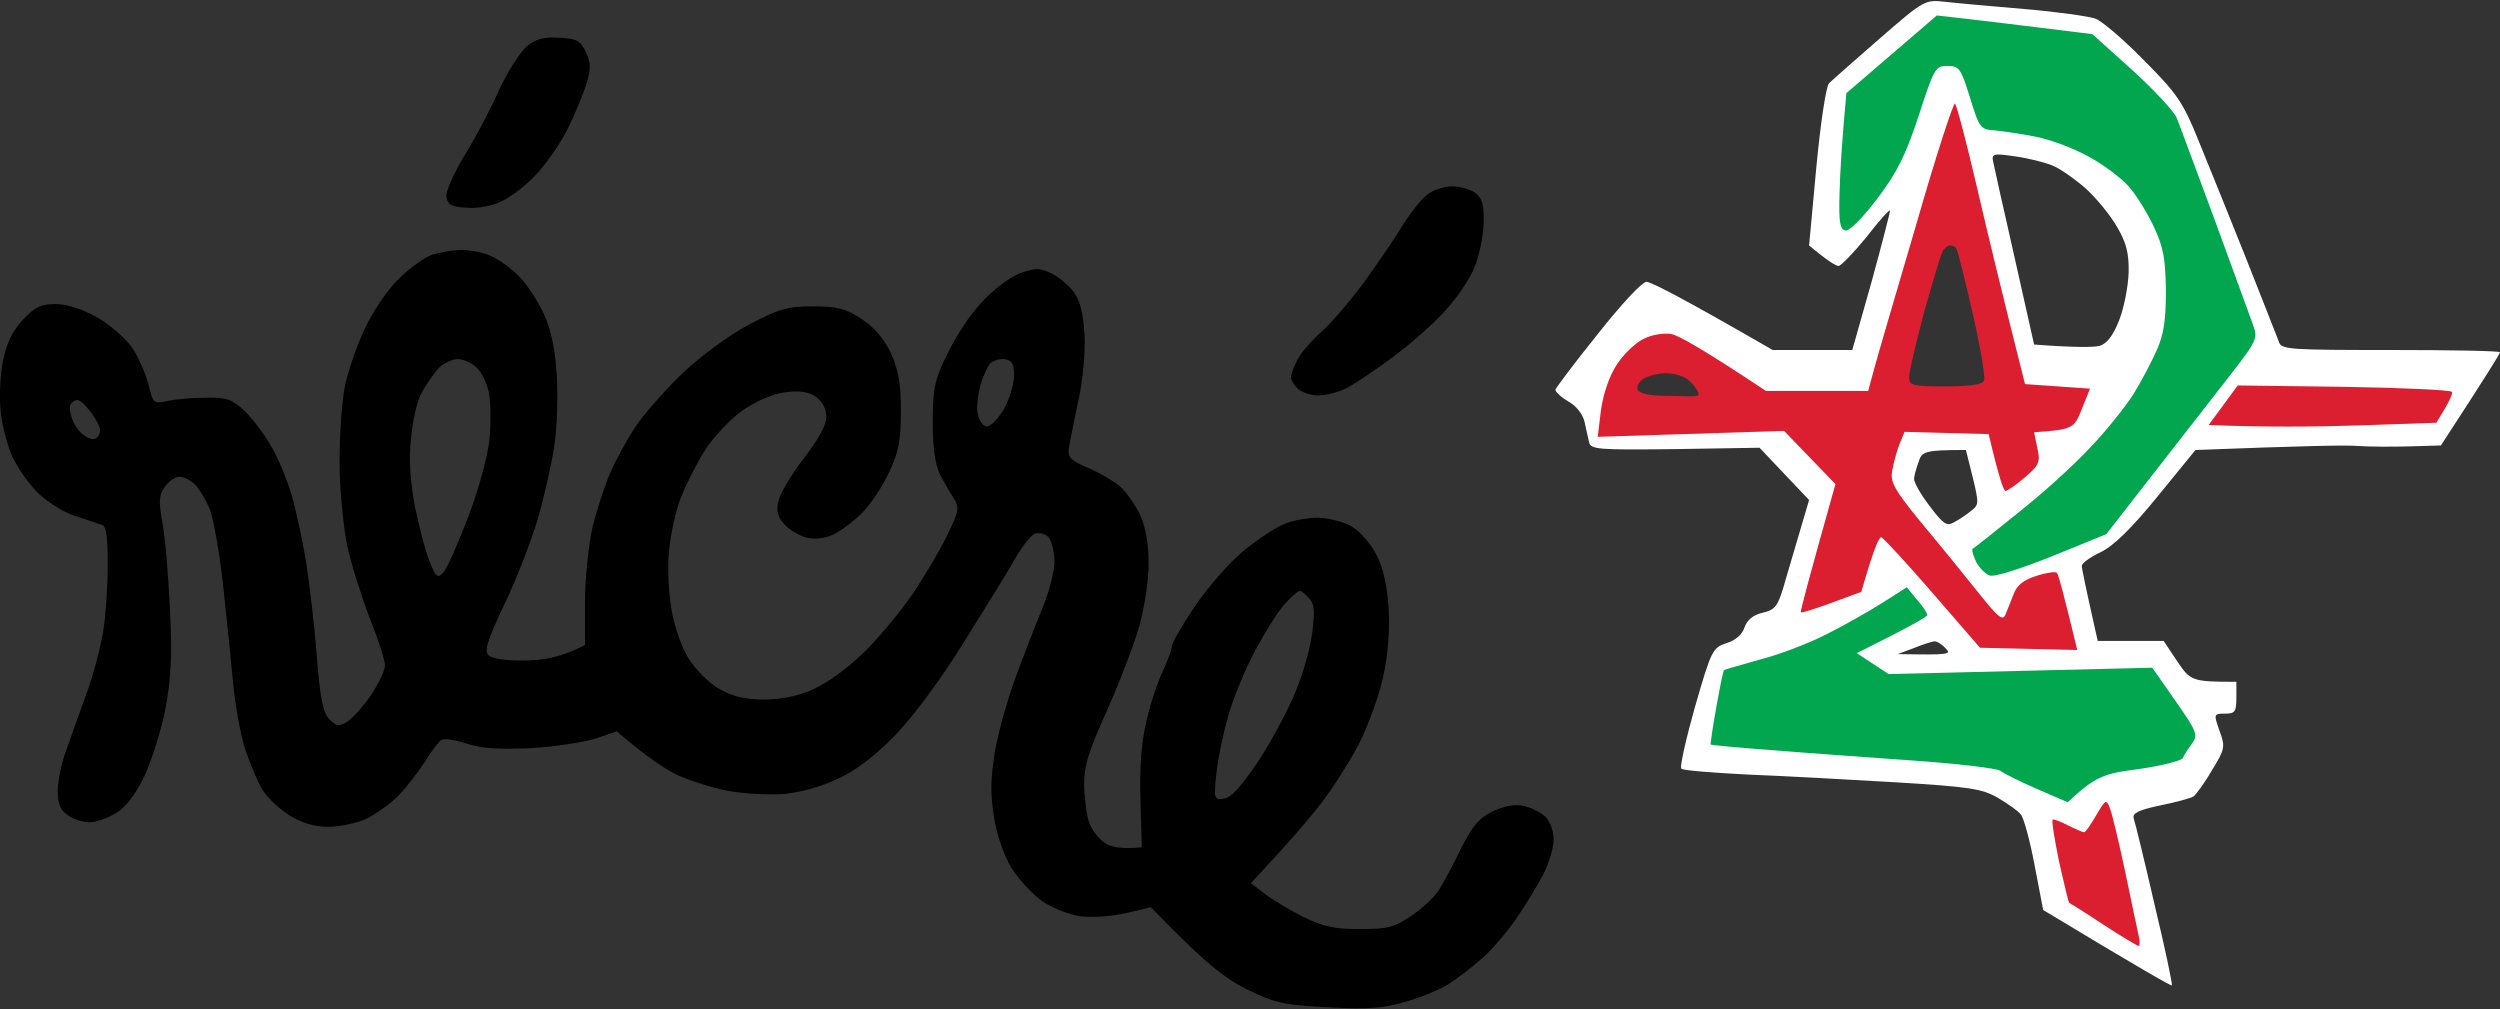
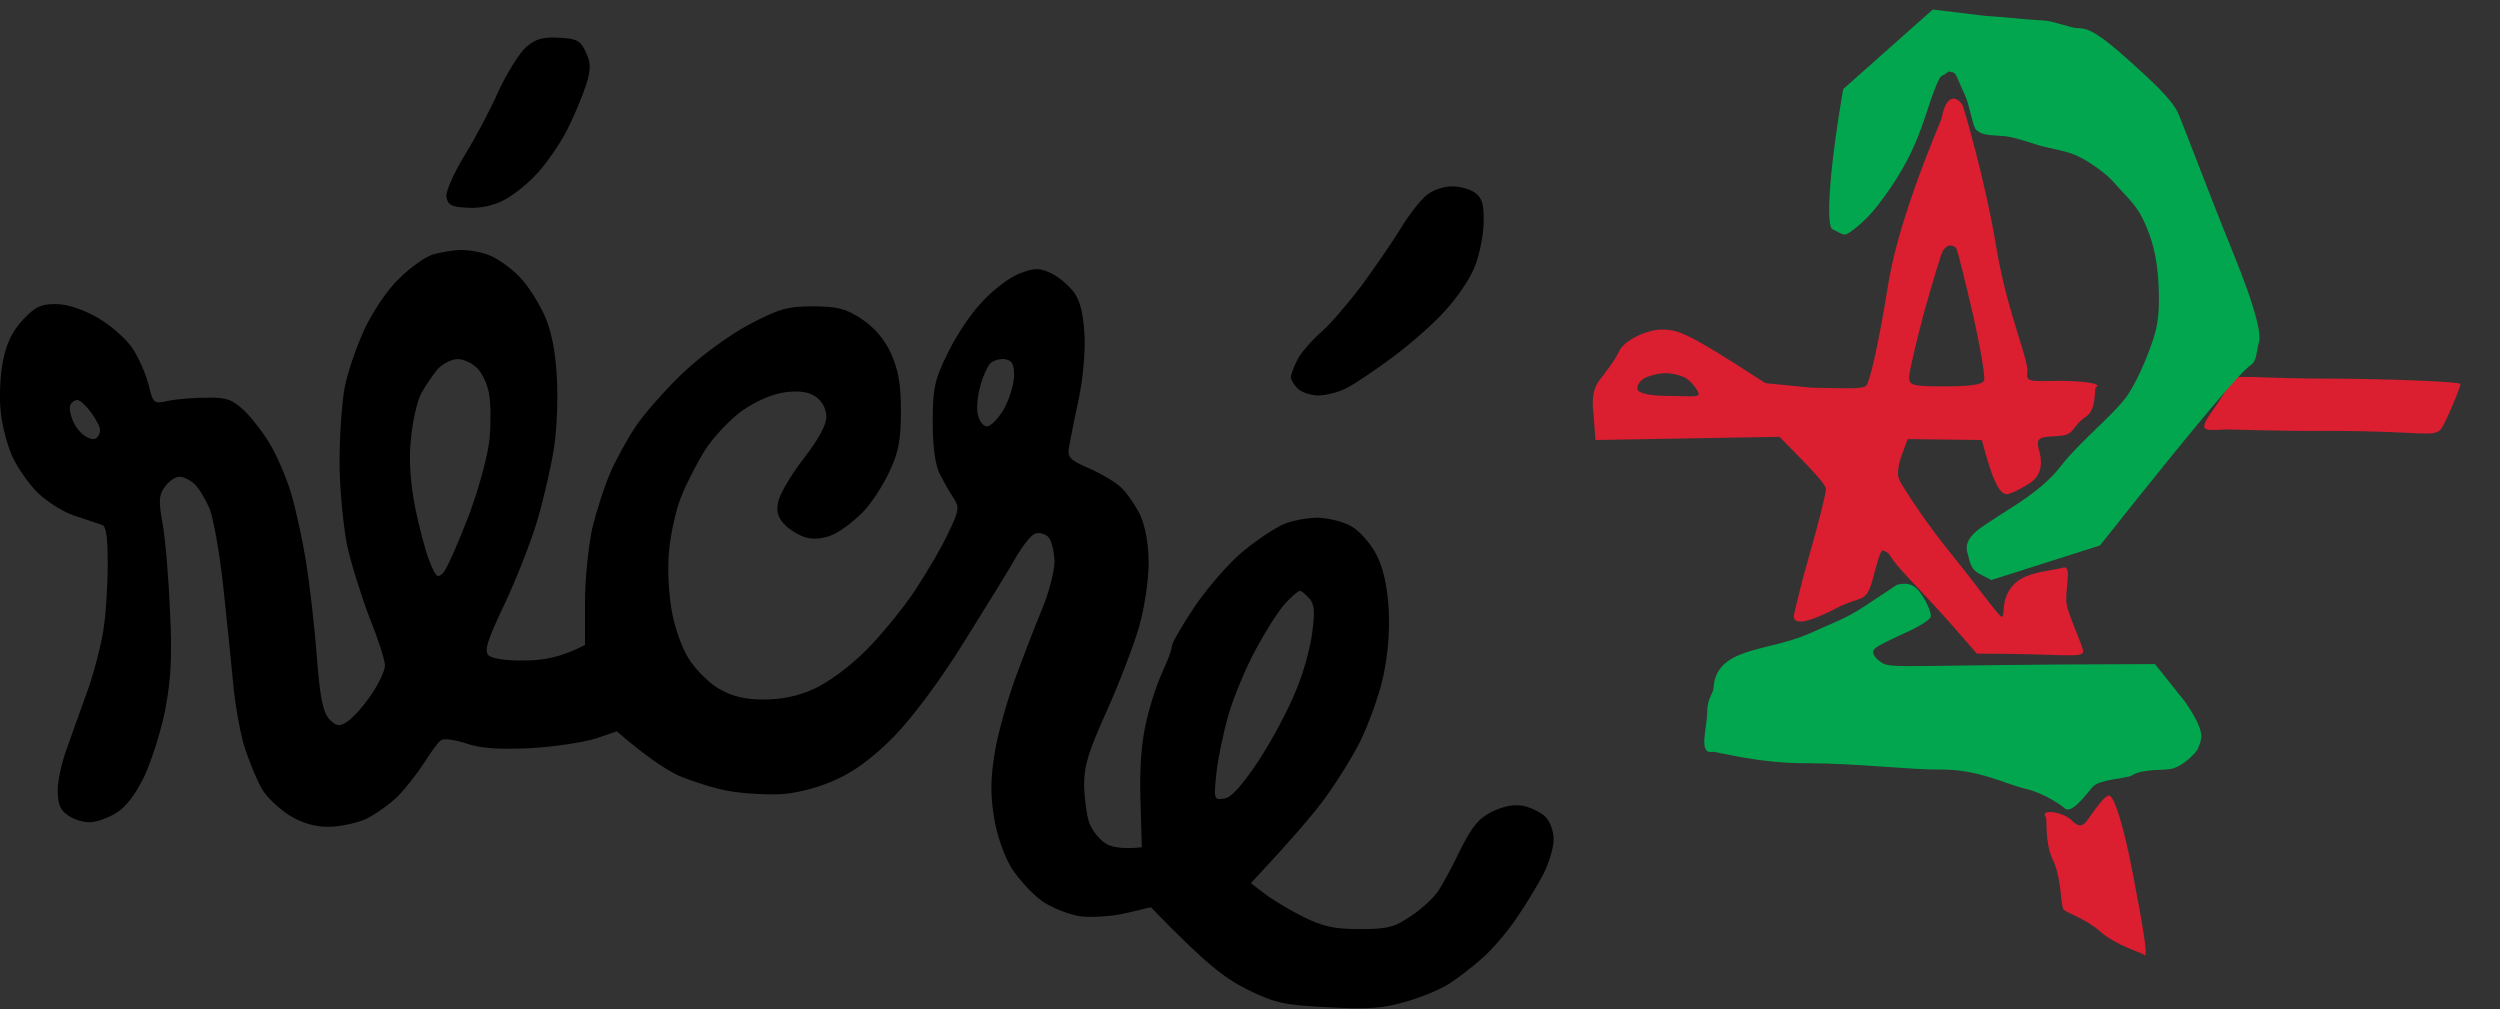
<svg xmlns="http://www.w3.org/2000/svg" version="1.2" viewBox="0 0 550 222" width="550" height="222">
  <rect x="0" y="0" width="550" height="222" fill="#333333" stroke="none" />
  <title>récré A2</title>
  <style>
		.s0 { fill: #db1e30 } 
		.s1 { fill: #02a64f } 
		.s2 { fill: #ffffff } 
		.s3 { fill: #000000 } 
	</style>
  <path id="Remplissage couleur unie 2" fill-rule="evenodd" class="s0" d="m431.9 23.5c0.3 0.9 4.8 16 7.2 30.4 2.4 14.8 7.4 25.5 6.9 28.1-0.3 2 0.8 1.9 6.1 1.8 4.1-0.1 10.9 0.4 9 1.4-0.4 0.2 0.2 4.9-2.1 6.4-3.1 2-2.5 4.1-5.9 4.3-3.4 0.3-5.4-0.1-4.6 2.8 0.7 2.3 1.1 5.5-1.8 7.5-2.1 1.4-3.8 2.1-4.6 2.4-2 0.8-3.6-2.3-6.1-11.8l-16.3-0.2-1.5 4c-1.3 4.3-0.4 5 0.9 7.1 0.8 1.3 4.8 7.6 10.6 14.7 5.8 7.2 10.2 13.4 10.7 13.3 0.5-0.1 0.3-1.9 0.6-3.2 0.5-2.5 2.1-4.6 4.7-5.7 2.7-1.1 6.8-1.5 8.1-1.9 2.4-0.8 0.1 5.5 1 8.7 0.8 2.9 3.5 8.8 3.5 9.7 0 1.6-4.5 0.5-23.4 0.5l-6.1-7c-3.7-4.2-9.2-9.8-11.4-12.4-2.7-3.4-1.2-2.3-3.1-3.3-0.7-0.3-1.6 3.9-2.4 6.7-1.5 5.1-2.4 3.1-8.1 6.1-4.2 2.2-10.2 4.7-9 0.8 0.1-0.5 1.5-6.5 3.4-13.1 1.9-6.6 3.5-13 3.5-14 0-0.9-2-3.2-10.2-11.5l-40.5 0.7-0.4-5.4c-0.2-1.9-0.6-5.1 1.1-7.5 1.4-1.9 3.4-4.3 4.5-6.6 1.2-2.6 6.5-4.9 9.6-4.8 3.5 0.1 5.2 0.5 22.6 11.8l10.2 1c7.4 0.1 11.2 0.4 12-0.5 0.6-0.7 2.3-6.7 4.9-22.8 2.5-15 11.5-35.3 11.6-35.8 1.4-7.3 4.5-3.8 4.8-2.7zm-4.5 31.8c-0.4 0.6-2.2 6.7-4.1 13.4-1.8 6.8-3.3 13.2-3.3 14.3 0 1.8 0.7 2 8 2 5.5 0 8.2-0.4 8.5-1.3 0.3-0.6-0.8-7.3-2.5-14.7-1.7-7.4-3.3-13.8-3.6-14.3-0.2-0.4-0.8-0.7-1.4-0.7-0.5 0-1.2 0.6-1.6 1.2zm-65.8 28c-1.1 0.7-1.6 1.9-1.3 2.5 0.5 0.8 2.9 1.3 6.7 1.3 4.2 0 6.7 0.4 6.7-0.4 0-0.7-1.5-2.6-2.5-3.3-0.9-0.7-3.1-1.3-4.7-1.3-1.7 0-3.9 0.6-4.9 1.2zm179.7 1.2c0.1 0.5-3.3 8.6-4.2 9.8-1.8 2.1-3.9 0.5-24.4 0.5-12 0.1-22.2-0.4-23.4-0.3-5.1 0.3-5.6 0.2-2.3-4.5 1.2-1.6 4.3-6.8 4.5-6.9 1.4-0.5 8.3 0.2 21.2 0.2 9.9 0 28.6 0.6 28.6 1.2zm-77.3 90.5c1 0 3.1 6 5.2 17.1 1.6 8.4 3.8 19.7 2.4 17.9-0.2-0.3-6.3-2.1-9.6-5.1-3.3-2.9-7.3-4-8-4.8-0.7-0.8-0.4-6.9-2.4-11-1.8-3.8-1.2-8.8-1.5-9.3-1.5-1.9 3.7-1.3 5.7 0.7 2.3 2.3 2.9 0.6 4.8-2 1.1-1.5 2.6-3.5 3.4-3.5z" />
  <path id="Calque 2" fill-rule="evenodd" class="s1" d="m425.2 2.1l11.6 1.4c5 0.3 9.9 0.9 12.7 1 2.2 0.1 6.1 1.7 7.7 1.7 2.4 0 4.7 1.3 11.4 7.3 4.7 4.2 9.1 8.3 10.5 11.2 0.7 1.4 7 18.2 11.9 30.2 5.9 14.5 6.5 19.1 5.9 20.7-0.4 1-0.3 3.8-1.7 4.7-2.1 1.3-11.4 12.2-33.2 39.7l-23.9 7.6-2.9-1.5c-1.9-1.2-1.9-3.1-2.3-4.2-1.3-3.9 3.3-6 6.8-8.4 3.3-2.2 9.7-5.7 13.8-11.1 4.2-5.4 11.8-11.4 14.6-15.5 2.7-4.1 5-10.2 5.9-13.2 1.1-3.7 1.1-7.8 0.8-12.5-0.4-5-1.3-8.8-3.4-13.1-1.6-3.3-4.4-5.7-6.1-7.7-1.7-2.1-5.7-4.9-8.1-6-2.3-1.2-6.1-1.7-8.6-2.4-2.5-0.8-6.2-2.1-8.4-2.1-3.5-0.2-4.3-0.4-5.4-1.3-0.8-0.6-1.4-5.3-2.6-7.9-1.9-4-1.7-4.7-3-4.9-1.1-0.1 0-0.1-2 0.9-0.7 0.3-1.9 3.6-3.9 9.7-2.9 8.6-6.4 13.8-10.2 18.8-2.6 3.4-6.4 6.4-7.2 6.4-0.8 0-1.7-0.7-2.8-1.2-1.1-0.6-1.2-9.8 2.4-30.8zm-7.7 126.5c2-0.4 3.2-0.1 4.3 1 1.3 1.3 3.4 5.3 2.9 6.2-0.4 0.9-3.8 2.7-6.8 4-3 1.4-5.3 2.5-5.7 3.2-0.3 0.7 0.1 1.6 1.5 2.6 2.2 1.7 3.6 0.6 60.4 0.5l6.7 8.4c4.3 6.4 3.8 7.7 2.7 10.3-0.4 0.8-3 3.6-5.6 4.3-2 0.5-6.3-0.1-8.9 1.5-1.2 0.7-7.1 0.8-8.6 2.5-1.4 1.6-4.7 6.2-6.2 4.7-0.5-0.5-4.3-3.2-8.3-4.2-4.8-1.1-10.6-4.4-19.1-4.3-5.9 0.1-18.8-1.4-29.4-1.4-10.3 0.1-19.9-2.6-20.6-2.5-3.3 0.6-1.2-5.2-1.2-9 0-2.7 1.4-4 1.4-5.2 0.3-5.3 4.8-7 8.5-8.1 3.8-1.1 8.1-1.8 12.5-3.7 4.4-2 8.3-3.4 12-5.9 3.4-2.2 7.3-4.9 7.5-4.9z" />
-   <path id="Calque 3" fill-rule="evenodd" class="s2" d="m428 0.4c2.5 0.3 10.4 1 17.5 1.6 7.1 0.6 14.1 1.6 15.5 2.1 1.4 0.5 6.2 4.6 10.7 9.2 7.2 7.2 8.6 9.3 11.8 17.2 2 4.9 6.8 16.7 10.5 26 3.7 9.3 7 17.8 7.4 18.8 0.5 1.6 2.6 1.7 24.6 1.7 13.2 0 24 0.2 24 0.5 0 0.3-2.9 5-13 20.5l-6.8 0.2c-3.7 0.1-9 0.1-11.7-0.1-2.8-0.2-11.9 0-35.5 0.9l-8.4 10.3c-5.8 7.1-9.6 10.8-12.5 12.2-2.3 1.1-4.1 2.4-4.1 3 0 0.6 0.8 4.5 3.5 16.5h14.5l3 4.5c2.9 4.3 3.2 4.5 13 4.5v3.5c0 3.1-0.3 3.5-2.5 3.5-2.5 0-2.5 0.1-1.2 3.8 1.3 3.5 1.2 4-1.7 8.7-1.6 2.8-3.5 5.3-4 5.7-0.6 0.4-3.9 1.3-7.4 2-4.7 1-6.1 1.7-5.8 2.8 0.3 0.8 2.4 9.4 4.6 19 2.3 9.6 4 17.6 3.8 17.8-0.2 0.1-6.6-3.5-28.3-16.6l-1.9-9.9c-1-5.4-2.4-10.4-3-11.1-0.6-0.8-2.9-2.4-5.1-3.7-3.5-2-6.2-2.4-22.5-3.4-10.2-0.6-24.8-1.4-32.5-1.7-7.7-0.4-14.3-0.9-14.6-1.3-0.4-0.3 1-6.5 3-13.6 3.6-12.5 3.9-13 6.9-14 2-0.6 3.5-1.9 4-3.5q0.9-2.5 4-3.2c2.9-0.7 3.4-1.4 5.1-7.5 1.1-3.8 2.7-9.2 5.1-17.3l-10.9-11.5-18.5 0.3c-17 0.2-18.6 0.1-19-1.5-0.2-1-0.7-3-1-4.5-0.4-1.7-1.8-3.5-3.6-4.5-1.7-1-2.9-2.2-2.8-2.6 0.2-0.5 4.3-6 9.3-12.2 5.2-6.6 9.7-11.4 10.7-11.5 1 0 7.7 3.4 27.8 15h17.5l4.3-15.2c2.3-8.4 4.1-15.4 4-15.5-0.2-0.2-2.6 2.5-5.3 6-2.8 3.4-5.5 6.2-6 6.2-0.6 0-2.3-1-6.5-4.5l1.6-17.3c0.9-9.4 2.1-17.7 2.8-18.4 0.6-0.6 5.6-5 11.1-9.8 9.9-8.6 10-8.6 14.5-8.1zm-21.8 20.1c-1 10.8-1.4 17.6-1.5 22-0.2 6.4 0.1 8 1.3 8.2 0.9 0.2 3.8-2.8 7-7 4.3-5.7 6.2-9.4 9.1-18.2 3.4-10.5 3.7-11 6.3-11 2.6 0 3 0.5 5 7 2.1 6.8 2.3 7 5.6 7.2 1.9 0.2 6 0.8 9 1.4 3 0.6 8.2 2.5 11.4 4.3 3.2 1.7 7.2 4.7 8.9 6.6 1.7 1.9 4.2 6 5.6 9 2.1 4.5 2.5 7.1 2.6 14 0 6.4-0.5 9.7-2 13-1.1 2.5-3.4 6.9-5.2 9.8-1.8 2.8-6.1 8.2-9.6 11.8-3.4 3.7-10.5 10.1-15.7 14.2-5.2 4.2-9.7 7.8-10 7.9-0.3 0.2 0.1 1.4 0.7 2.8 0.7 1.4 2.1 2.8 3 3.1 1.1 0.4 6.9-1.5 13.7-4.2l12-4.9c15.6-20 23.1-29.7 26.8-34.4 6.6-8.5 6.6-8.6 5.3-12.1-0.7-1.9-4.5-12.3-8.4-23-4-10.7-7.6-20.6-8.2-22-0.5-1.4-4.9-6.1-9.7-10.5l-8.9-8c-16.9-2.1-24.6-3-28-3.4l-6.2-0.7zm15.4 28.8c-4.4 14.9-8.6 29.3-9.3 31.9l-1.3 4.8h-22.5c-14-9.3-19.2-12.2-20.8-12.5-1.5-0.3-4.2 0.1-6 1-1.8 0.8-4.5 3.4-6 5.7-1.7 2.6-3 6.5-3.5 10.1l-0.7 5.8 41-1.3 11.3 11.7c-6.1 21.7-7.8 28.1-7.6 28.2 0.2 0.2 3.2-0.8 6.8-2.1l6.5-2.4c2.7-9.5 3.9-12.1 4.4-12 0.5 0.2 5.6 5.7 11.3 12.3l10.4 12 21.4 0.5c-3.1-12.8-4.2-16.8-4.5-17-0.3-0.3-2.4 0-4.5 0.7-2.9 0.9-4.3 2.1-5 4-0.6 1.5-1.4 3.6-1.8 4.5-0.6 1.5-1.6 0.6-5.7-4.5-2.7-3.4-8.3-10.3-12.4-15.2-6.4-7.8-7.3-9.4-6.8-12 0.3-1.7 1-4.3 1.6-5.8l1.1-2.7 18.5 0.5c2.3 9.7 3.3 12.5 3.7 12.5 0.5 0 2.4-1.4 4.3-3 3.2-2.7 3.4-3.4 2.7-6.5l-0.7-3.4c8.5-0.6 8.8-0.8 10.5-5.1l1.8-4.5-14.3-1c-4.9-19.4-8.2-33.1-10.5-43-2.3-9.9-4.5-18.3-4.9-18.7-0.3-0.4-4.2 11.5-8.5 26.5zm16.9-13.7c0.2 1 2.3 10.5 4.7 21l4.3 19.2c9.3 0.7 13.1 0.6 14.4 0.3 1.6-0.5 2.9-2.1 4.3-5.6 1.1-2.8 2-7.5 2.1-10.5 0.1-4.2-0.5-6.6-2.5-10-1.4-2.5-4.5-6.3-6.9-8.5-2.4-2.1-5.8-4.5-7.4-5.1-1.7-0.7-5.3-1.6-8.2-2-4.7-0.7-5.2-0.6-4.8 1.2zm47.4 57.9c12.1 0.5 23.4 0.4 32.8 0.1l17.3-0.6c3-4.8 3.7-6.5 3.4-6.8-0.3-0.4-11-0.9-23.8-1.1l-23.3-0.3zm-63.8 8.1c-0.5 1.4-1 3.1-1 3.7-0.1 0.7 1.4 3.4 3.4 6 2.9 3.9 3.8 4.5 5.2 3.7 1-0.5 2.7-1.6 3.8-2.5 1.9-1.4 1.9-1.7 0.5-7.5l-1.5-6c-9 0-9.7 0.3-10.4 2.6zm-8.1 31.1c-3 1.9-8.5 5-12.3 6.9-3.7 1.9-10.2 4.4-14.5 5.5-4.2 1.2-7.8 2.2-7.9 2.3-0.2 0.1-0.9 3.7-1.7 8.1-0.8 4.4-1.3 8.1-1.3 8.3 0.1 0.1 6 0.7 13.2 1.2 7.1 0.6 21.1 1.6 31.1 2.3 9.9 0.7 18.7 1.7 19.5 2.3 0.8 0.6 4.4 2.4 8.1 4l6.7 2.9c6.1-5.7 7.8-6.3 15.6-7.3 4.9-0.7 9.3-1.8 9.7-2.4 0.3-0.7 1.3-2.2 2.1-3.3 1.3-1.8 1-2.6-3.7-9.3l-5.1-7.3-58 1.4-7-4.6c12-6 15.5-8 15.5-8.4 0-0.4-1-2-2.3-3.4l-2.2-2.7zm7 9.9l-3.5 1.3c11.4 0.2 11.9 0.1 10.5-1.3-0.8-0.9-2-1.6-2.5-1.5-0.6 0.1-2.6 0.7-4.5 1.5zm40.2 36.7c-1.2 2.1-2.4 3.8-2.7 3.8-0.3 0-1.9-0.7-3.5-1.5-1.7-0.9-3.2-1.4-3.4-1.3-0.3 0.2 0.4 4.3 1.4 9.3 1.1 4.9 2.1 9 2.2 9 0.2 0.1 3.6 2.2 7.5 4.8 4 2.6 7.5 4.7 7.8 4.7 0.3 0 0.3-1 0-2.3-0.3-1.2-1.6-7.6-3-14.2-1.4-6.6-2.9-12.9-3.4-14-0.7-1.8-0.9-1.7-2.9 1.7z" />
  <path id="Remplissage couleur unie 1" fill-rule="evenodd" class="s3" d="m123 8.3c3.9 0.2 4.7 0.6 5.9 3.2 1.1 2.4 1.1 3.7 0.1 7-0.7 2.2-2.4 6.4-3.9 9.4-1.4 3-4.4 7.4-6.6 9.9-2.2 2.5-5.7 5.3-7.8 6.3-2.2 1.2-5.4 1.8-8 1.6-3.5-0.2-4.2-0.6-4.5-2.5-0.1-1.2 1.7-5.2 4-9 2.3-3.7 5.7-10.1 7.5-14.2 1.9-4.1 4.7-8.5 6.1-9.7 2.1-1.8 3.8-2.2 7.2-2zm196.4 32.7c1.7 0 4 0.6 5.1 1.4 1.6 1.2 2 2.5 1.9 6.8-0.1 2.9-1 7.3-2.1 9.8-1 2.5-3.9 6.7-6.4 9.4-2.4 2.7-7.5 7.2-11.4 10.1-3.9 2.9-8.5 6-10.3 6.9-1.7 0.9-4.6 1.6-6.2 1.6-1.6 0-3.7-0.7-4.5-1.5-0.8-0.8-1.5-1.9-1.5-2.5 0-0.6 0.6-2.2 1.4-3.8 0.7-1.5 3.1-4.2 5.2-6.1 2.2-1.9 6.1-6.5 8.9-10.2 2.7-3.7 6.6-9.3 8.5-12.4 1.9-3.2 4.6-6.6 5.9-7.6 1.3-1.1 3.8-1.9 5.5-1.9zm-217.9 14c1.8 0 4.7 0.5 6.5 1.3 1.8 0.8 4.7 2.9 6.4 4.7 1.8 1.9 4.2 5.7 5.4 8.4 1.5 3.4 2.4 7.8 2.7 13.5 0.3 4.7 0 11.7-0.6 15.5-0.6 3.9-2.2 11-3.6 15.8-1.4 4.8-4.7 13.2-7.3 18.7-3.9 8.2-4.5 10.3-3.5 11.3 0.8 0.7 4 1.2 8 1.1 4.1 0 8-0.7 13.2-3.4v-9.5c0-5.2 0.8-12.5 1.6-16.2 0.9-3.7 2.6-9 3.8-11.8 1.1-2.7 3.7-7.5 5.7-10.5 2-3 6.8-8.4 10.6-12 3.8-3.6 10.2-8.3 14.4-10.5 6.5-3.4 8.3-4 14-4 5.5 0 7.3 0.5 10.8 2.8 2.7 1.8 4.9 4.3 6.4 7.5 1.6 3.6 2.2 6.6 2.2 12.7 0 6.5-0.5 9.1-2.6 13.5-1.4 3-4 7-5.9 8.9-1.9 1.9-4.7 4-6.2 4.7-1.5 0.8-4 1.2-5.5 0.9-1.5-0.2-3.8-1.5-5.1-2.7-1.7-1.7-2.2-3-1.7-5.3 0.3-1.6 2.8-5.9 5.6-9.5 3.3-4.3 5-7.4 5-9.2 0-1.7-0.9-3.4-2.3-4.4-1.6-1.1-3.6-1.4-6.8-1-2.8 0.4-6.3 1.9-9.5 4.1-2.7 2-6.4 5.9-8.2 8.8-1.8 2.9-4.2 7.6-5.3 10.5-1.1 2.9-2.2 8-2.5 11.5-0.4 3.4-0.1 9.1 0.5 12.7 0.6 3.8 2.2 8.4 3.8 11 1.6 2.5 4.6 5.5 6.8 6.7 2.8 1.6 5.6 2.3 9.7 2.3 3.8 0 7.5-0.7 11-2.3 3.1-1.4 7.8-4.8 11.5-8.5 3.4-3.4 8.4-9.5 11-13.5 2.6-4 5.9-9.6 7.2-12.5 2.3-4.8 2.4-5.5 1.1-7.5-0.8-1.2-2.1-3.5-3-5.2-1-2-1.6-5.7-1.6-11.5 0-7.4 0.4-9.3 3.2-15 1.7-3.6 5-8.7 7.5-11.3 2.4-2.7 6.1-5.5 8.3-6.4 3.5-1.3 4.5-1.3 7-0.1 1.6 0.7 3.8 2.6 5 4.1 1.5 2.1 2.1 4.7 2.4 9.5 0.2 3.8-0.4 10-1.3 14.2-0.9 4.1-1.8 8.8-2.1 10.3-0.4 2.4 0 2.9 4.3 4.8 2.6 1.1 5.8 3 7.1 4.2 1.3 1.2 3.2 4 4.3 6.2 1.1 2.6 1.8 6.3 1.8 10.5 0 3.7-0.9 9.8-2.1 14-1.2 4.1-4.4 12.5-7.1 18.5-4.1 9.1-5 12-5 16.5 0.1 3 0.6 6.8 1.2 8.3 0.6 1.5 2.1 3.4 3.3 4.2 1.2 0.9 3.6 1.5 8.2 1l-0.3-10.5c-0.2-7.2 0.2-12.6 1.3-17.2 0.8-3.7 2.5-8.7 3.6-11 1.1-2.4 2-4.8 2-5.5 0-0.7 2.3-4.7 5.2-9 2.9-4.2 7.7-9.7 10.7-12.1 3.1-2.5 7-5.1 8.8-5.8 1.8-0.8 5.2-1.4 7.5-1.4 2.4 0.1 5.7 0.9 7.5 2 1.8 1.1 4.2 3.9 5.4 6.3 1.4 2.8 2.3 6.7 2.6 11.7q0.4 7.5-1.2 15c-0.9 4.1-3.3 10.7-5.2 14.5-2 3.9-5.7 9.7-8.2 13-2.5 3.3-7.1 8.7-15.7 17.9l3 2.3c1.7 1.3 5.5 3.6 8.5 5.1 4.5 2.2 6.9 2.7 12.5 2.7 6.2 0 7.6-0.4 11.4-3 2.4-1.6 5-4.1 5.9-5.5 0.9-1.4 3.1-5.4 4.8-9 2.6-5.1 4-6.9 7.1-8.4 2.6-1.2 4.8-1.6 6.8-1.2 1.7 0.4 3.9 1.5 4.8 2.4 1 1 1.8 3.1 1.8 5 0 1.8-1 5.1-2.2 7.5-1.2 2.3-3.8 6.7-5.9 9.7-2 3-5.5 7.1-7.6 8.9-2.1 1.9-5.4 4.4-7.4 5.7-1.9 1.2-6.2 3-9.5 3.9-4.7 1.4-8.2 1.7-17 1.2-9.9-0.5-11.6-0.9-18-4-4.9-2.5-9-5.6-21-18l-5.5 1.3c-3 0.7-7.5 1-10 0.7-2.5-0.4-6.2-1.8-8.5-3.4-2.2-1.6-5.2-4.9-6.7-7.3-1.6-2.6-3.2-7.2-3.8-11-0.8-4.8-0.8-8.5 0.1-14 0.6-4.1 2.7-11.5 4.5-16.5 1.8-4.9 4.5-11.9 6-15.5 1.5-3.6 2.7-8.3 2.7-10.5-0.1-2.2-0.7-4.6-1.4-5.3-0.8-0.7-2-1-2.9-0.7-0.8 0.3-2.5 2.4-3.9 4.7-1.3 2.4-6.5 10.8-11.5 18.8-5.5 8.9-11.6 17-15.6 21.1-4.2 4.3-8.5 7.6-12.5 9.4-3.6 1.7-8.3 3-12 3.3-3.3 0.2-8.7-0.1-12-0.7-3.3-0.6-8.2-2.2-11-3.4-2.7-1.3-6.9-4-13.5-9.7l-4.7 1.6c-2.6 0.8-9 1.8-14.3 2.1-6.8 0.3-10.7 0.1-14-1-2.4-0.8-4.9-1.2-5.6-0.8-0.6 0.3-2.2 2.5-3.7 4.9-1.5 2.3-4.1 5.7-5.9 7.5-1.8 1.8-5 4-7 5-2.1 0.9-5.8 1.7-8.3 1.7-3 0-5.7-0.8-8.5-2.5-2.2-1.4-4.9-3.9-6-5.7-1.1-1.8-2.8-6-3.9-9.3-1-3.3-2.1-9.6-2.5-14-0.4-4.4-1.4-14.1-2.2-21.5-0.8-7.4-2.2-15.1-3-17-0.8-1.9-2.2-4.3-3.2-5.3-0.9-0.9-2.4-1.7-3.4-1.7-1 0-2.4 1-3.3 2.3-1.3 1.8-1.3 3.2-0.4 8.2 0.6 3.3 1.3 11.9 1.6 19 0.5 9.8 0.2 15.1-1 21.5-0.9 4.7-3 11.3-4.6 14.8-2 4.1-4.1 6.9-6.3 8.2-1.8 1.1-4.4 2-5.8 2-1.3 0-3.5-0.6-4.7-1.5-1.7-1.1-2.3-2.4-2.3-5.5 0-2.2 0.9-6.3 2-9.2 1-2.9 3-8.4 4.4-12.3 1.4-3.8 3-9.9 3.6-13.5 0.6-3.6 1-10.2 1-14.7 0-5.8-0.3-8.4-1.2-8.7-0.7-0.2-3.5-1.2-6.3-2.1-2.8-1-6.4-3.4-8.3-5.4-1.9-2-4.2-5.4-5.2-7.6-1-2.2-2.2-6.5-2.5-9.5-0.4-3-0.2-8.1 0.4-11.2 0.8-4.2 2.1-6.8 4.4-9.3 2.7-2.9 4-3.5 7.2-3.5 2.6 0 5.9 1.1 9.3 3 2.9 1.7 6.3 4.7 7.7 6.8 1.3 2 2.9 5.6 3.5 8 1 4.1 1.1 4.2 4.3 3.5 1.8-0.4 5.6-0.7 8.4-0.7 4.5-0.1 5.7 0.4 8.4 2.9 1.7 1.7 4.3 5 5.7 7.5 1.5 2.5 3.5 7.2 4.5 10.5 1 3.3 2.5 10.1 3.3 15 0.8 5 1.9 14.4 2.4 21 0.7 9.3 1.4 12.4 2.8 13.9 1.4 1.4 2.1 1.6 3.7 0.6 1.1-0.6 3.5-3.2 5.3-5.8 1.8-2.6 3.2-5.6 3.2-6.7 0-1.1-1.5-5.8-3.4-10.5-1.8-4.7-4.1-12-5-16.2-0.8-4.3-1.6-12.4-1.6-18 0-5.7 0.5-13 1.1-16.3 0.6-3.3 2.6-9.1 4.4-13 1.9-4 5.1-8.8 7.7-11.2 2.4-2.4 5.7-4.7 7.3-5.2 1.7-0.5 4.5-1 6.3-1zm-5.2 26.2c-1.1 1.3-2.8 3.8-3.7 5.5-0.9 1.8-1.9 6.3-2.2 10-0.5 4.6-0.1 9.4 0.9 14.8 0.9 4.4 2.3 9.8 3.2 12 1.4 3.5 1.8 3.8 3 2.5 0.8-0.8 3.3-6.5 5.6-12.5 2.3-6.1 4.3-13.6 4.6-17 0.3-3.3 0.3-7.7-0.1-9.8-0.3-2-1.5-4.6-2.6-5.7-1.1-1.1-3-2-4.3-2-1.3 0-3.3 1-4.4 2.2zm121.5-1.2c-0.6 0.7-1.6 2.9-2.1 4.8-0.6 2-0.9 4.8-0.6 6.3 0.3 1.5 1.2 2.7 2 2.7 0.9 0 2.5-1.7 3.7-3.7 1.2-2.1 2.2-5.3 2.3-7.3 0-2.8-0.4-3.5-2.1-3.8-1.1-0.1-2.5 0.3-3.2 1zm-202.3 9c-0.3 0.6-0.1 2 0.4 3.2 0.4 1.3 1.6 2.9 2.5 3.5 0.9 0.7 2 1.1 2.6 0.8 0.6-0.3 1-1.1 1-1.8 0.1-0.6-0.8-2.4-2-4-1.1-1.5-2.4-2.7-3-2.7-0.5 0-1.1 0.4-1.5 1zm267.3 43.7c-1.5 1.6-4.4 6.2-6.6 10.3-2.2 4.1-4.9 10.6-6 14.5-1.1 3.9-2.3 9.6-2.6 12.7-0.6 5.6-0.5 5.8 1.6 5.5 1.6-0.1 3.9-2.7 7.6-8.2 2.9-4.4 6.6-11.3 8.2-15.3 1.7-3.9 3.3-9.8 3.7-13.1 0.6-4.6 0.5-6.2-0.7-7.5-0.8-0.9-1.8-1.7-2.1-1.6-0.3 0-1.7 1.2-3.1 2.7z" />
</svg>